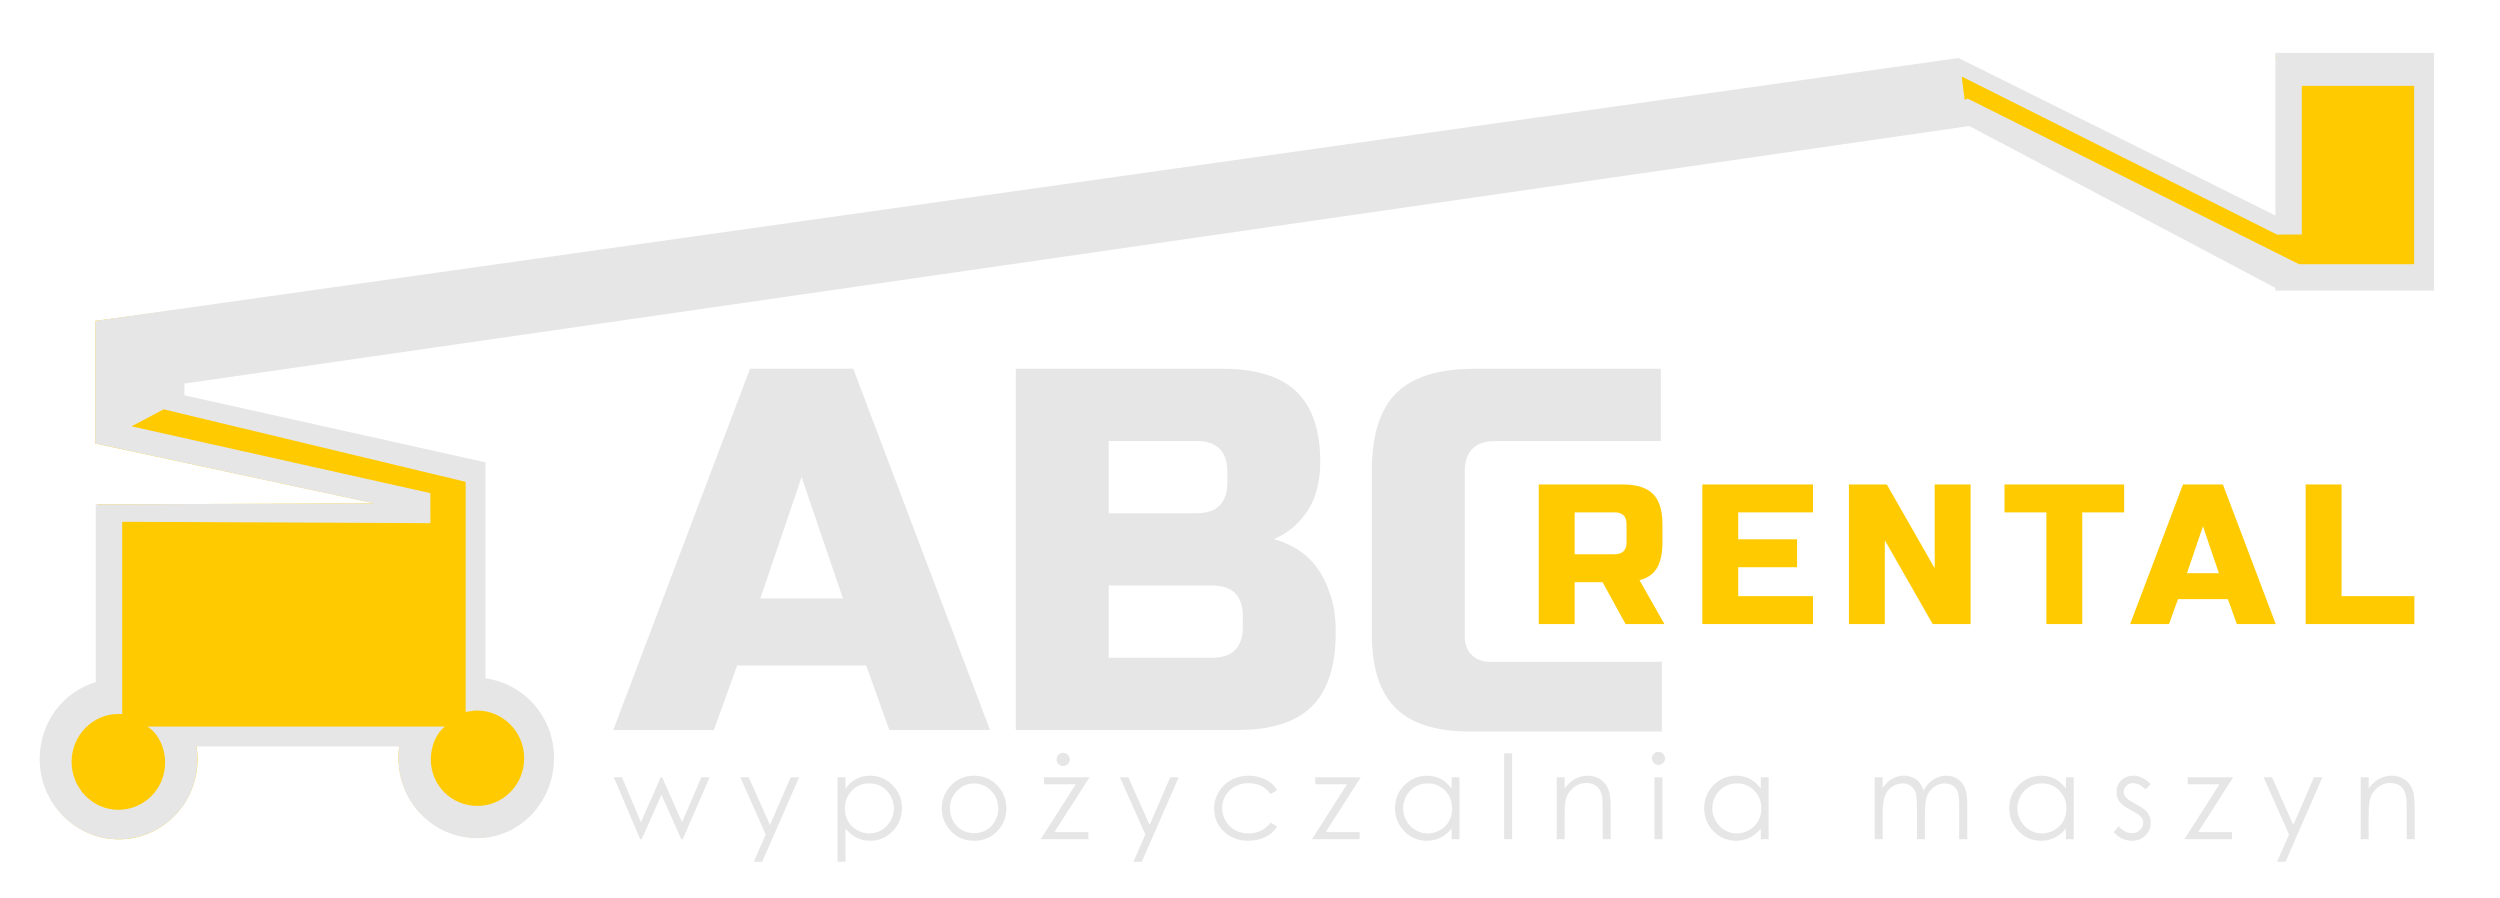
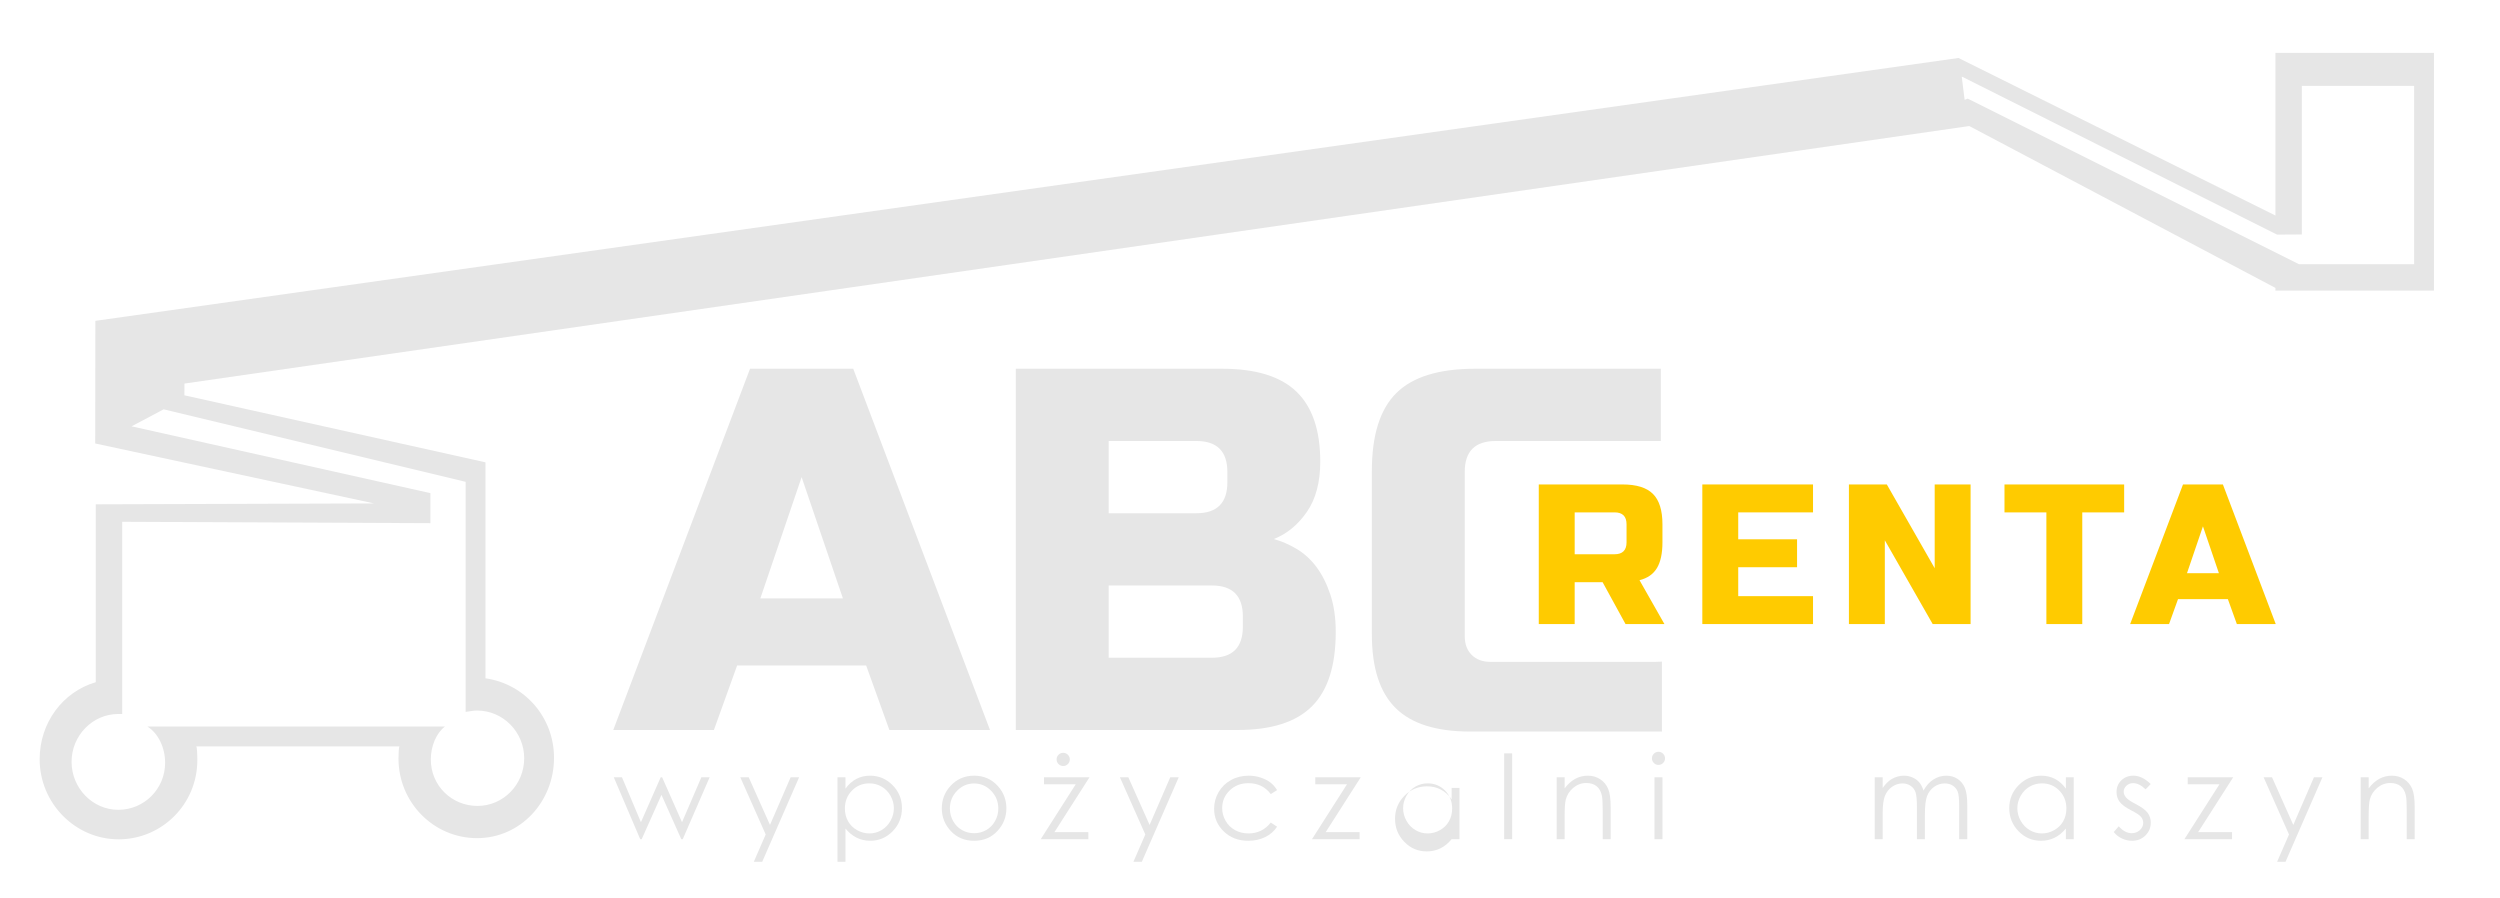
<svg xmlns="http://www.w3.org/2000/svg" version="1.1" id="Warstwa_1" x="0px" y="0px" width="378.5px" height="136px" viewBox="0 0 378.5 136" enable-background="new 0 0 378.5 136" xml:space="preserve">
-   <path fill="#FFCB00" d="M366.545,9.361l-22-1l1.001,26.275L296.539,10.78L14.448,48.577l-0.026,18.568l42.335,9.076L14.72,76.356  v26.93c-4.958,1.458-8.607,6.139-8.607,11.655c0,6.681,5.343,12.132,11.897,12.132c6.549,0,11.893-5.451,11.893-12.132  c0-0.761-0.07-1.506-0.204-2.228h30.791c-0.106,0.646-0.159,1.303-0.159,1.979c0,6.678,5.343,12.13,11.894,12.13  c6.549,0,9.893-5.452,9.893-12.13c0-6.074-3.418-11.132-9.141-11.999V71.001l-45.82-10.15l-0.109-4.781l271.104-38.988  l46.396,24.532v-0.962h0.072l0.412,0.216l0.314,0.784h22.202L366.545,9.361z" />
  <g>
    <path fill="#1D1D1B" d="M19.028,58.544c-0.109,0-0.201-0.079-0.219-0.188l-0.718-5.843c-0.009-0.056,0.006-0.114,0.041-0.161   c0.036-0.048,0.089-0.079,0.15-0.087l277.56-41.712c0.109,0,0.203,0.083,0.22,0.193l0.718,5.84   c0.009,0.058-0.007,0.116-0.043,0.164s-0.089,0.077-0.147,0.083L19.028,58.544z M295.842,10.775L18.313,52.483l0.715,5.84   l277.532-41.71L295.842,10.775z" />
  </g>
  <path fill="#E6E6E6" d="M344.5,8v24.632L296.517,8.779L14.437,48.575l-0.021,18.568l42.228,9.076L14.5,76.354v26.93  c-5,1.46-8.497,6.14-8.497,11.657c0,6.679,5.397,12.132,11.951,12.132c6.55,0,11.921-5.309,11.921-11.988  c0-0.761-0.042-2.085-0.176-2.085h30.79c-0.106,0-0.159,1.16-0.159,1.834c0,6.68,5.341,12.06,11.894,12.06  c6.549,0,11.655-5.488,11.655-12.168c0-6.073-4.378-11.166-10.378-12.033V69.999L27.918,59.851l0.01-1.781L298.15,19.082  l46.35,24.507V44h24V8H344.5z M70.5,72.95v34.831c1-0.136,1.17-0.204,1.747-0.204c3.901,0,7.117,3.242,7.117,7.221  c0,3.979-3.165,7.22-7.067,7.22c-3.898,0-7.072-3.063-7.072-7.042c0-2.013,0.824-3.975,2.136-4.975H22.316  c1.631,1,2.683,3.192,2.683,5.473c0,3.98-3.184,7.132-7.085,7.132c-3.898,0-7.078-3.285-7.078-7.265  c0-3.977,3.178-7.244,7.077-7.244c0.201,0,0.588-0.013,0.588,0.002V79h0.06l46.601,0.208l-0.002-4.548L19.917,64.547l4.859-2.575  L70.5,72.95z M365.5,40h-17.436l-50.146-25.067l-0.472,0.185l-0.437-3.49l0.11,0.013l47.627,23.879l3.752-0.022V13h17V40z" />
  <g>
    <path fill="#FFCB00" d="M232.972,73.346h12.683c2.114,0,3.648,0.479,4.605,1.435c0.956,0.956,1.435,2.491,1.435,4.604v2.718   c0,1.672-0.277,2.97-0.831,3.896s-1.435,1.54-2.642,1.842l3.774,6.644h-5.889l-3.473-6.342h-4.228v6.342h-5.436V73.346z    M246.259,79.385c0-1.208-0.604-1.812-1.813-1.812h-6.039v6.341h6.039c1.208,0,1.813-0.604,1.813-1.812V79.385z" />
    <path fill="#FFCB00" d="M274.492,94.483h-16.76V73.346h16.76v4.228h-11.324v4.076h8.908v4.228h-8.908v4.379h11.324V94.483z" />
    <path fill="#FFCB00" d="M298.347,94.483h-5.737l-7.247-12.683v12.683h-5.436V73.346h5.737l7.248,12.683V73.346h5.435V94.483z" />
    <path fill="#FFCB00" d="M315.258,94.483h-5.436v-16.91h-6.342v-4.228h18.118v4.228h-6.341V94.483z" />
    <path fill="#FFCB00" d="M328.393,94.483h-5.888l8.002-21.138h6.039l8.002,21.138h-5.888l-1.359-3.774h-7.549L328.393,94.483z    M331.11,86.783h4.832l-2.416-7.097L331.11,86.783z" />
-     <path fill="#FFCB00" d="M354.513,90.256h11.021v4.228h-16.457V73.346h5.436V90.256z" />
  </g>
  <g>
    <path fill="#E6E6E6" d="M92.926,117.679h1.24l2.873,6.805l2.99-6.805h0.218l3.011,6.805l2.928-6.805h1.254l-4.071,9.372h-0.224   l-2.997-6.71l-2.995,6.71h-0.225L92.926,117.679z" />
    <path fill="#E6E6E6" d="M112.08,117.679h1.275l3.221,7.217l3.128-7.217h1.283l-5.59,12.801h-1.274l1.804-4.139L112.08,117.679z" />
    <path fill="#E6E6E6" d="M126.797,117.679h1.206v1.723c0.476-0.654,1.024-1.146,1.644-1.473s1.311-0.491,2.074-0.491   c1.331,0,2.469,0.479,3.416,1.438s1.42,2.113,1.42,3.463c0,1.378-0.469,2.549-1.407,3.511s-2.07,1.442-3.395,1.442   c-0.746,0-1.431-0.155-2.057-0.465c-0.625-0.311-1.19-0.772-1.695-1.387v5.039h-1.206V117.679z M131.621,118.601   c-1.043,0-1.921,0.364-2.634,1.093s-1.07,1.635-1.07,2.719c0,0.711,0.159,1.351,0.477,1.919c0.318,0.567,0.773,1.018,1.366,1.351   c0.593,0.333,1.219,0.499,1.878,0.499c0.647,0,1.256-0.168,1.826-0.503c0.57-0.336,1.024-0.805,1.362-1.407   c0.338-0.603,0.507-1.233,0.507-1.893c0-0.666-0.167-1.297-0.503-1.893c-0.335-0.597-0.786-1.061-1.354-1.391   C132.91,118.766,132.291,118.601,131.621,118.601z" />
    <path fill="#E6E6E6" d="M147.483,117.438c1.444,0,2.641,0.522,3.59,1.567c0.863,0.954,1.294,2.082,1.294,3.386   c0,1.31-0.456,2.454-1.368,3.433c-0.912,0.979-2.084,1.469-3.517,1.469c-1.438,0-2.613-0.489-3.525-1.469   c-0.912-0.979-1.368-2.123-1.368-3.433c0-1.298,0.432-2.424,1.294-3.377C144.834,117.963,146.034,117.438,147.483,117.438z    M147.479,118.617c-1.003,0-1.865,0.371-2.585,1.111c-0.72,0.741-1.081,1.637-1.081,2.688c0,0.678,0.164,1.31,0.493,1.896   s0.772,1.038,1.332,1.356c0.559,0.319,1.172,0.479,1.841,0.479c0.668,0,1.282-0.159,1.841-0.479   c0.559-0.318,1.002-0.771,1.331-1.356s0.493-1.218,0.493-1.896c0-1.051-0.362-1.946-1.085-2.688   C149.336,118.988,148.476,118.617,147.479,118.617z" />
    <path fill="#E6E6E6" d="M158.066,117.679h6.883l-5.307,8.304h5.134v1.068h-7.21l5.301-8.313h-4.802V117.679z M160.969,113.975   c0.276,0,0.511,0.098,0.707,0.293c0.195,0.195,0.293,0.431,0.293,0.706c0,0.276-0.098,0.512-0.293,0.707   c-0.195,0.195-0.431,0.293-0.707,0.293c-0.275,0-0.511-0.098-0.706-0.293c-0.195-0.195-0.293-0.431-0.293-0.707   c0-0.275,0.098-0.511,0.293-0.706C160.458,114.072,160.693,113.975,160.969,113.975z" />
    <path fill="#E6E6E6" d="M169.553,117.679h1.275l3.221,7.217l3.128-7.217h1.283l-5.59,12.801h-1.274l1.804-4.139L169.553,117.679z" />
    <path fill="#E6E6E6" d="M193.35,119.626l-0.957,0.594c-0.826-1.097-1.953-1.646-3.381-1.646c-1.142,0-2.089,0.367-2.843,1.102   c-0.754,0.734-1.132,1.626-1.132,2.676c0,0.683,0.174,1.325,0.521,1.928c0.347,0.603,0.823,1.069,1.429,1.402   c0.605,0.333,1.283,0.499,2.035,0.499c1.376,0,2.501-0.548,3.373-1.646l0.957,0.629c-0.448,0.675-1.05,1.198-1.805,1.57   c-0.755,0.372-1.615,0.558-2.58,0.558c-1.481,0-2.71-0.471-3.687-1.413c-0.976-0.941-1.464-2.087-1.464-3.437   c0-0.907,0.229-1.75,0.685-2.528s1.084-1.386,1.882-1.822c0.798-0.436,1.691-0.654,2.679-0.654c0.62,0,1.219,0.095,1.796,0.284   s1.067,0.437,1.469,0.741C192.726,118.767,193.068,119.154,193.35,119.626z" />
    <path fill="#E6E6E6" d="M199.134,117.679h6.883l-5.307,8.304h5.134v1.068h-7.21l5.302-8.313h-4.802V117.679z" />
-     <path fill="#E6E6E6" d="M220.967,117.679v9.372h-1.189v-1.61c-0.505,0.614-1.072,1.076-1.701,1.387   c-0.629,0.31-1.316,0.465-2.063,0.465c-1.327,0-2.46-0.48-3.398-1.442s-1.408-2.133-1.408-3.511c0-1.35,0.474-2.504,1.421-3.463   c0.948-0.959,2.088-1.438,3.42-1.438c0.77,0,1.466,0.164,2.089,0.491s1.17,0.818,1.641,1.473v-1.723H220.967z M216.147,118.601   c-0.672,0-1.291,0.165-1.859,0.494c-0.567,0.33-1.02,0.794-1.354,1.391c-0.336,0.596-0.504,1.227-0.504,1.893   c0,0.659,0.17,1.29,0.508,1.893c0.339,0.603,0.793,1.071,1.364,1.407c0.57,0.335,1.183,0.503,1.837,0.503   c0.659,0,1.284-0.166,1.875-0.499s1.046-0.783,1.364-1.351c0.318-0.568,0.478-1.208,0.478-1.919c0-1.084-0.357-1.99-1.071-2.719   S217.19,118.601,216.147,118.601z" />
+     <path fill="#E6E6E6" d="M220.967,117.679v9.372h-1.189c-0.505,0.614-1.072,1.076-1.701,1.387   c-0.629,0.31-1.316,0.465-2.063,0.465c-1.327,0-2.46-0.48-3.398-1.442s-1.408-2.133-1.408-3.511c0-1.35,0.474-2.504,1.421-3.463   c0.948-0.959,2.088-1.438,3.42-1.438c0.77,0,1.466,0.164,2.089,0.491s1.17,0.818,1.641,1.473v-1.723H220.967z M216.147,118.601   c-0.672,0-1.291,0.165-1.859,0.494c-0.567,0.33-1.02,0.794-1.354,1.391c-0.336,0.596-0.504,1.227-0.504,1.893   c0,0.659,0.17,1.29,0.508,1.893c0.339,0.603,0.793,1.071,1.364,1.407c0.57,0.335,1.183,0.503,1.837,0.503   c0.659,0,1.284-0.166,1.875-0.499s1.046-0.783,1.364-1.351c0.318-0.568,0.478-1.208,0.478-1.919c0-1.084-0.357-1.99-1.071-2.719   S217.19,118.601,216.147,118.601z" />
    <path fill="#E6E6E6" d="M227.733,114.061h1.206v12.99h-1.206V114.061z" />
    <path fill="#E6E6E6" d="M235.68,117.679h1.206v1.68c0.482-0.643,1.017-1.124,1.603-1.442c0.585-0.319,1.223-0.479,1.912-0.479   c0.7,0,1.322,0.178,1.865,0.534c0.542,0.356,0.942,0.836,1.201,1.438s0.388,1.542,0.388,2.816v4.824h-1.206v-4.471   c0-1.079-0.045-1.801-0.134-2.162c-0.14-0.62-0.408-1.087-0.805-1.399c-0.396-0.313-0.913-0.47-1.551-0.47   c-0.729,0-1.383,0.241-1.96,0.724s-0.958,1.079-1.142,1.792c-0.114,0.465-0.172,1.314-0.172,2.55v3.437h-1.206V117.679z" />
    <path fill="#E6E6E6" d="M251.09,113.819c0.274,0,0.509,0.098,0.703,0.293s0.292,0.431,0.292,0.707c0,0.27-0.098,0.502-0.292,0.697   s-0.429,0.293-0.703,0.293c-0.269,0-0.501-0.098-0.695-0.293s-0.291-0.428-0.291-0.697c0-0.276,0.097-0.512,0.291-0.707   S250.821,113.819,251.09,113.819z M250.491,117.679h1.206v9.372h-1.206V117.679z" />
-     <path fill="#E6E6E6" d="M267.775,117.679v9.372h-1.189v-1.61c-0.505,0.614-1.072,1.076-1.701,1.387   c-0.629,0.31-1.316,0.465-2.063,0.465c-1.327,0-2.46-0.48-3.398-1.442s-1.408-2.133-1.408-3.511c0-1.35,0.474-2.504,1.421-3.463   c0.948-0.959,2.088-1.438,3.42-1.438c0.77,0,1.466,0.164,2.089,0.491s1.17,0.818,1.641,1.473v-1.723H267.775z M262.956,118.601   c-0.672,0-1.291,0.165-1.859,0.494c-0.567,0.33-1.02,0.794-1.354,1.391c-0.336,0.596-0.504,1.227-0.504,1.893   c0,0.659,0.17,1.29,0.508,1.893c0.339,0.603,0.793,1.071,1.364,1.407c0.57,0.335,1.183,0.503,1.837,0.503   c0.659,0,1.284-0.166,1.875-0.499s1.046-0.783,1.364-1.351c0.318-0.568,0.478-1.208,0.478-1.919c0-1.084-0.357-1.99-1.071-2.719   S263.999,118.601,262.956,118.601z" />
    <path fill="#E6E6E6" d="M283.832,117.679h1.206v1.619c0.42-0.597,0.851-1.033,1.294-1.309c0.609-0.368,1.25-0.552,1.923-0.552   c0.454,0,0.886,0.089,1.294,0.267c0.408,0.179,0.741,0.415,1,0.711s0.483,0.72,0.673,1.271c0.4-0.734,0.902-1.293,1.504-1.675   s1.249-0.573,1.942-0.573c0.647,0,1.219,0.164,1.714,0.491c0.496,0.327,0.864,0.784,1.104,1.369   c0.24,0.586,0.361,1.465,0.361,2.636v5.117h-1.232v-5.117c0-1.005-0.071-1.695-0.215-2.071c-0.143-0.376-0.388-0.679-0.733-0.909   c-0.347-0.229-0.76-0.344-1.241-0.344c-0.584,0-1.117,0.172-1.601,0.517c-0.484,0.345-0.838,0.804-1.061,1.378   c-0.224,0.574-0.335,1.533-0.335,2.877v3.67h-1.206v-4.798c0-1.132-0.07-1.899-0.211-2.305c-0.141-0.404-0.386-0.729-0.736-0.973   s-0.767-0.366-1.249-0.366c-0.558,0-1.078,0.168-1.563,0.504s-0.844,0.788-1.077,1.356c-0.232,0.568-0.349,1.438-0.349,2.61v3.971   h-1.206V117.679z" />
    <path fill="#E6E6E6" d="M313.961,117.679v9.372h-1.189v-1.61c-0.505,0.614-1.072,1.076-1.701,1.387   c-0.629,0.31-1.316,0.465-2.063,0.465c-1.327,0-2.46-0.48-3.398-1.442s-1.408-2.133-1.408-3.511c0-1.35,0.474-2.504,1.421-3.463   c0.948-0.959,2.088-1.438,3.42-1.438c0.77,0,1.466,0.164,2.089,0.491s1.17,0.818,1.641,1.473v-1.723H313.961z M309.142,118.601   c-0.672,0-1.291,0.165-1.859,0.494c-0.567,0.33-1.02,0.794-1.354,1.391c-0.336,0.596-0.504,1.227-0.504,1.893   c0,0.659,0.17,1.29,0.508,1.893c0.339,0.603,0.793,1.071,1.364,1.407c0.57,0.335,1.183,0.503,1.837,0.503   c0.659,0,1.284-0.166,1.875-0.499s1.046-0.783,1.364-1.351c0.318-0.568,0.478-1.208,0.478-1.919c0-1.084-0.357-1.99-1.071-2.719   S310.185,118.601,309.142,118.601z" />
    <path fill="#E6E6E6" d="M325.619,118.704l-0.775,0.801c-0.645-0.626-1.275-0.938-1.892-0.938c-0.392,0-0.727,0.129-1.006,0.387   c-0.279,0.259-0.419,0.561-0.419,0.905c0,0.304,0.115,0.594,0.346,0.87c0.229,0.281,0.713,0.611,1.45,0.99   c0.897,0.465,1.508,0.913,1.83,1.344c0.316,0.437,0.475,0.928,0.475,1.473c0,0.77-0.271,1.422-0.812,1.956   c-0.54,0.534-1.216,0.801-2.027,0.801c-0.54,0-1.057-0.118-1.548-0.354c-0.492-0.235-0.899-0.56-1.221-0.973l0.758-0.861   c0.615,0.694,1.269,1.042,1.96,1.042c0.483,0,0.895-0.155,1.234-0.466c0.34-0.31,0.51-0.674,0.51-1.094   c0-0.345-0.112-0.651-0.337-0.922c-0.225-0.264-0.731-0.597-1.52-0.999c-0.846-0.437-1.422-0.867-1.727-1.292   s-0.457-0.91-0.457-1.456c0-0.712,0.242-1.303,0.729-1.774c0.486-0.471,1.101-0.706,1.843-0.706   C323.876,117.438,324.745,117.859,325.619,118.704z" />
    <path fill="#E6E6E6" d="M331.223,117.679h6.883l-5.307,8.304h5.134v1.068h-7.21l5.302-8.313h-4.802V117.679z" />
    <path fill="#E6E6E6" d="M342.71,117.679h1.274l3.222,7.217l3.127-7.217h1.284l-5.591,12.801h-1.273l1.804-4.139L342.71,117.679z" />
    <path fill="#E6E6E6" d="M357.41,117.679h1.206v1.68c0.482-0.643,1.017-1.124,1.603-1.442c0.585-0.319,1.223-0.479,1.912-0.479   c0.7,0,1.322,0.178,1.865,0.534c0.542,0.356,0.942,0.836,1.201,1.438s0.388,1.542,0.388,2.816v4.824h-1.206v-4.471   c0-1.079-0.045-1.801-0.134-2.162c-0.14-0.62-0.408-1.087-0.805-1.399c-0.396-0.313-0.913-0.47-1.551-0.47   c-0.729,0-1.383,0.241-1.96,0.724s-0.958,1.079-1.142,1.792c-0.114,0.465-0.172,1.314-0.172,2.55v3.437h-1.206V117.679z" />
  </g>
  <path fill="#E6E6E6" d="M199.303,85.83c-0.86-1.146-1.864-2.057-3.009-2.735c-1.146-0.676-2.292-1.172-3.438-1.484  c1.979-0.78,3.646-2.147,5.001-4.102c1.354-1.953,2.031-4.493,2.031-7.618c0-4.739-1.198-8.269-3.594-10.586  c-2.396-2.317-6.147-3.477-11.251-3.477h-31.252v54.692h33.595c5.105,0,8.855-1.198,11.252-3.594  c2.396-2.396,3.594-6.146,3.594-11.252c0-2.135-0.272-4.023-0.82-5.664C200.864,88.369,200.161,86.977,199.303,85.83z   M167.854,66.766h13.282c3.125,0,4.688,1.563,4.688,4.688v1.562c0,3.126-1.563,4.689-4.688,4.689h-13.282V66.766z M188.168,94.894  c0,3.125-1.562,4.688-4.688,4.688h-15.626V88.643h15.626c3.125,0,4.688,1.563,4.688,4.688V94.894z M113.554,55.828l-20.705,54.692  h15.236l3.516-9.768h19.533l3.516,9.768h15.236L129.18,55.828H113.554z M115.116,90.596l6.25-18.36l6.25,18.36H115.116z   M226.452,66.766h25.002V55.828h-28.127c-5.47,0-9.442,1.225-11.915,3.673c-2.476,2.45-3.712,6.383-3.712,11.798v24.756  c0,5.054,1.198,8.767,3.594,11.139c2.396,2.374,6.146,3.56,11.252,3.56h29.072v-10.588c-0.341,0.026-0.685,0.04-1.031,0.04h-24.916  c-1.199,0-2.149-0.349-2.852-1.05c-0.703-0.699-1.055-1.646-1.055-2.839V71.432C221.765,68.321,223.327,66.766,226.452,66.766z" />
</svg>